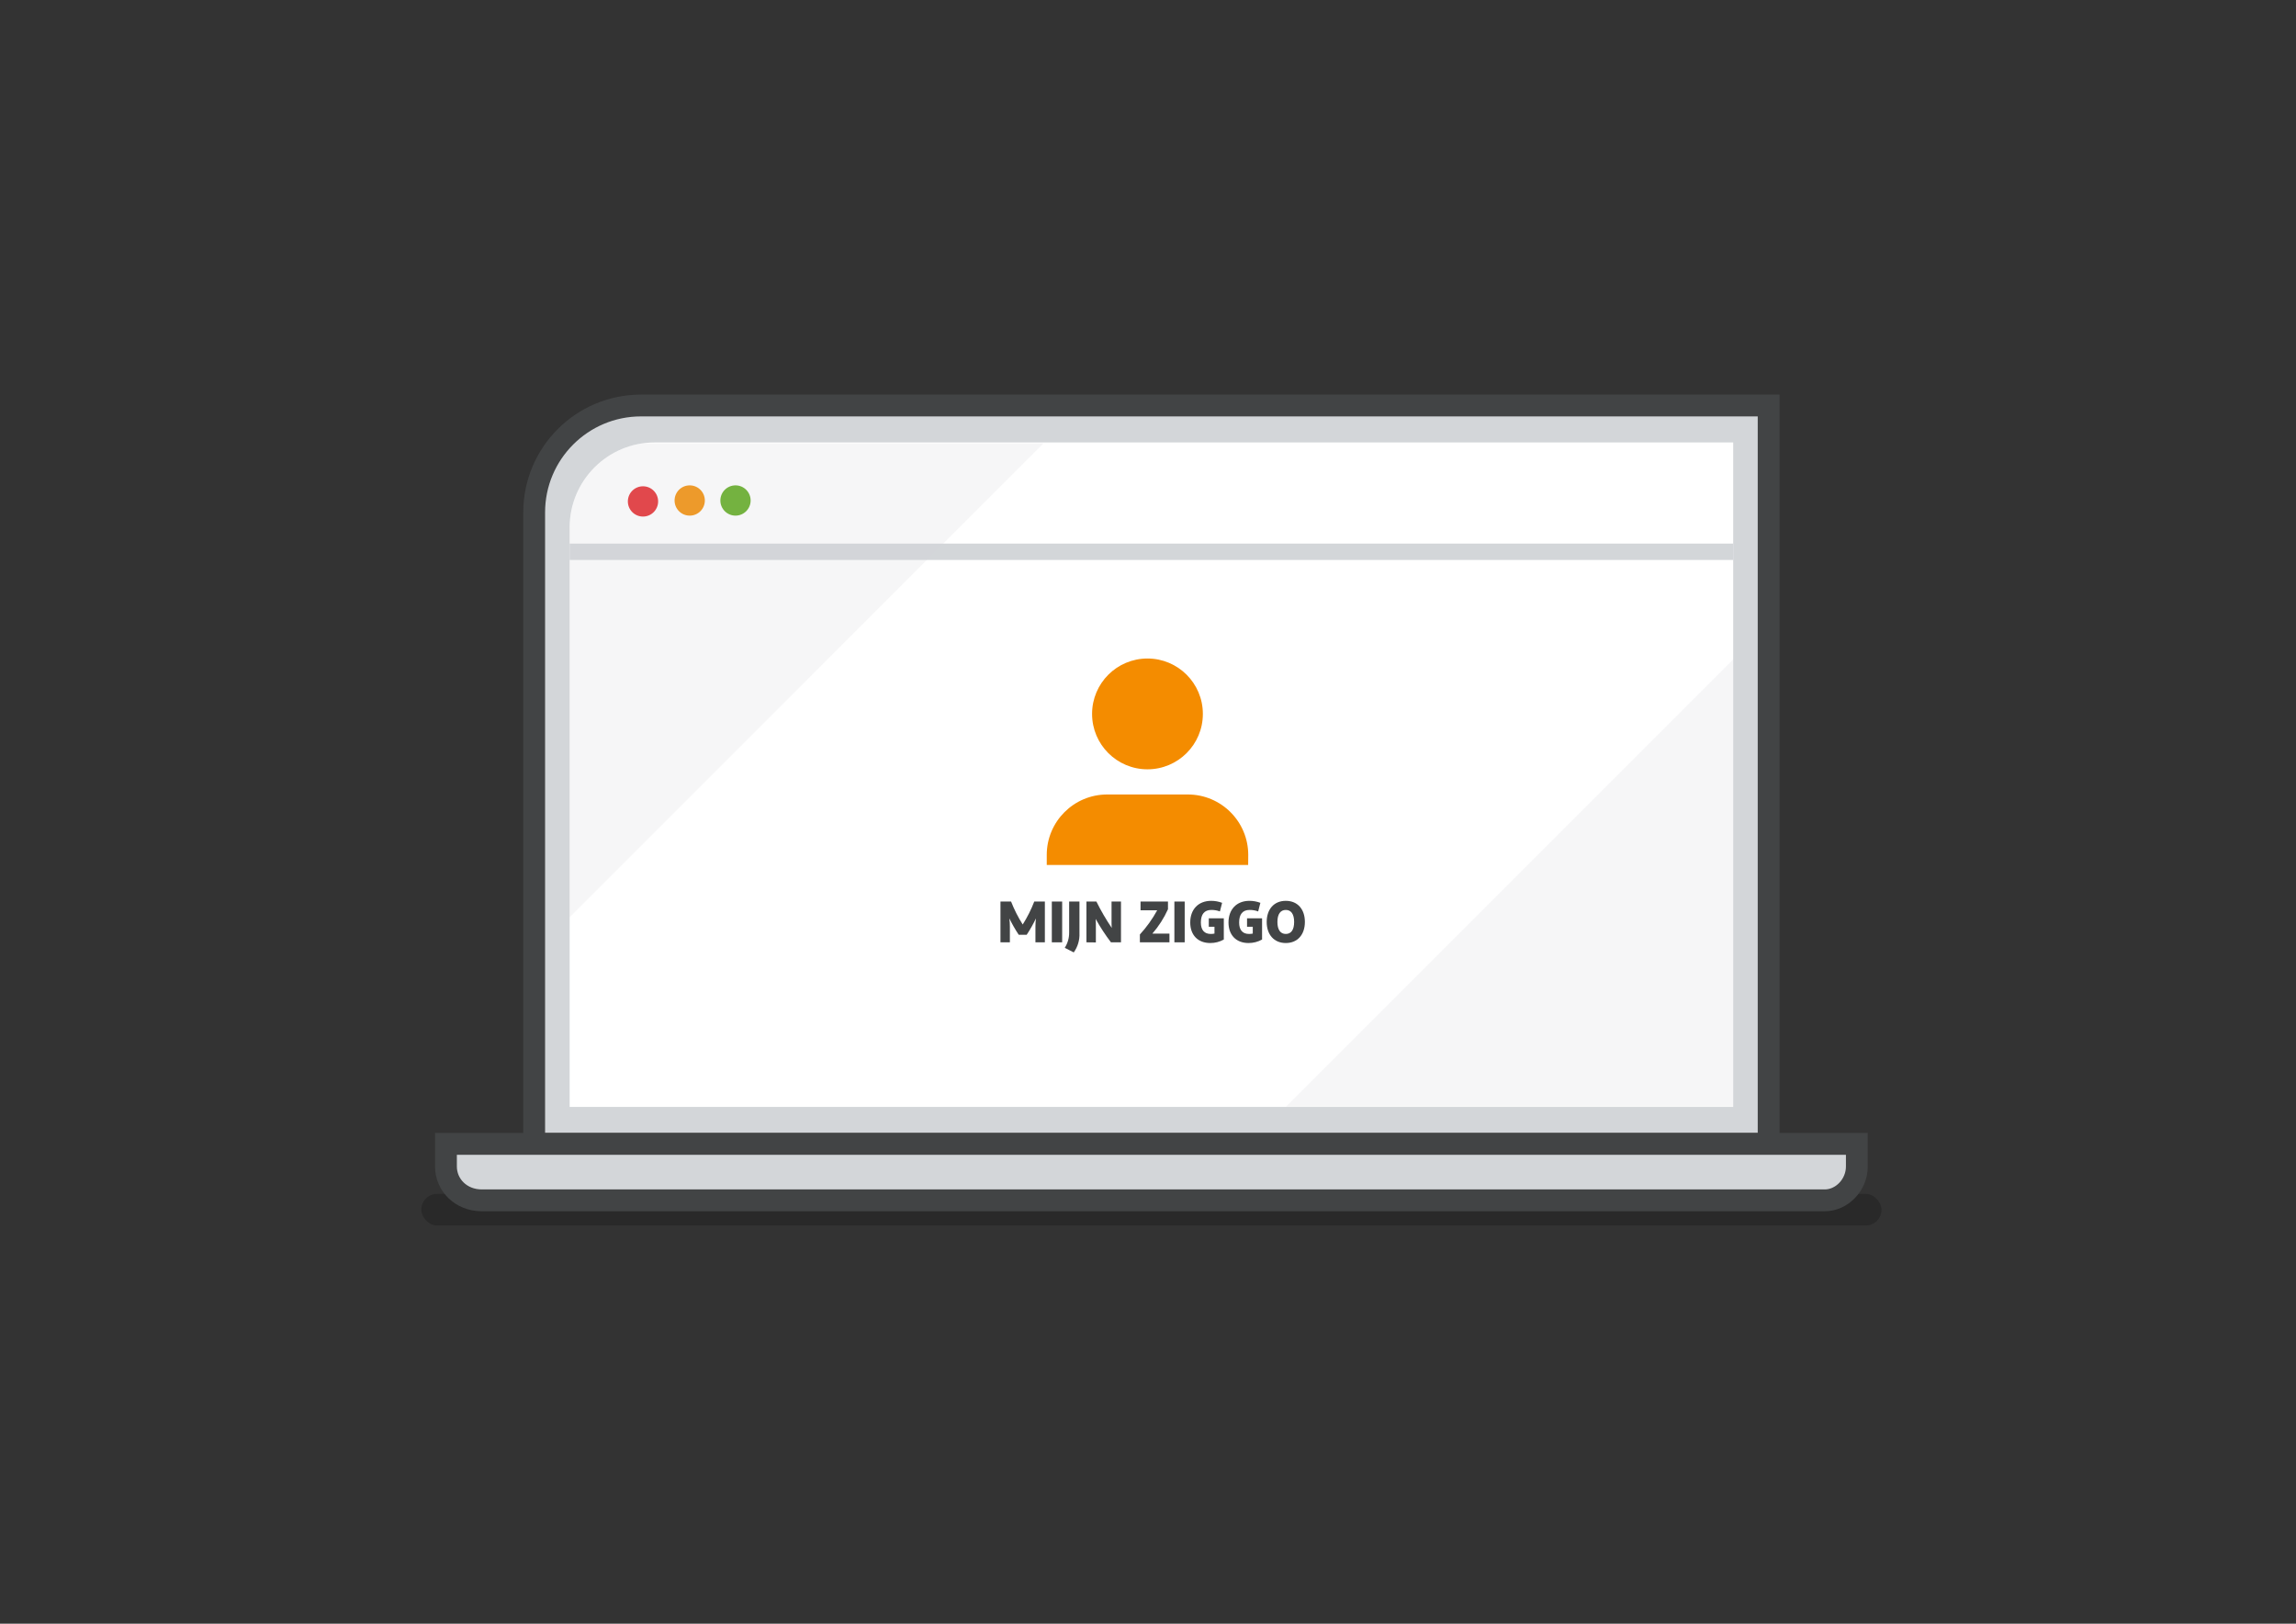
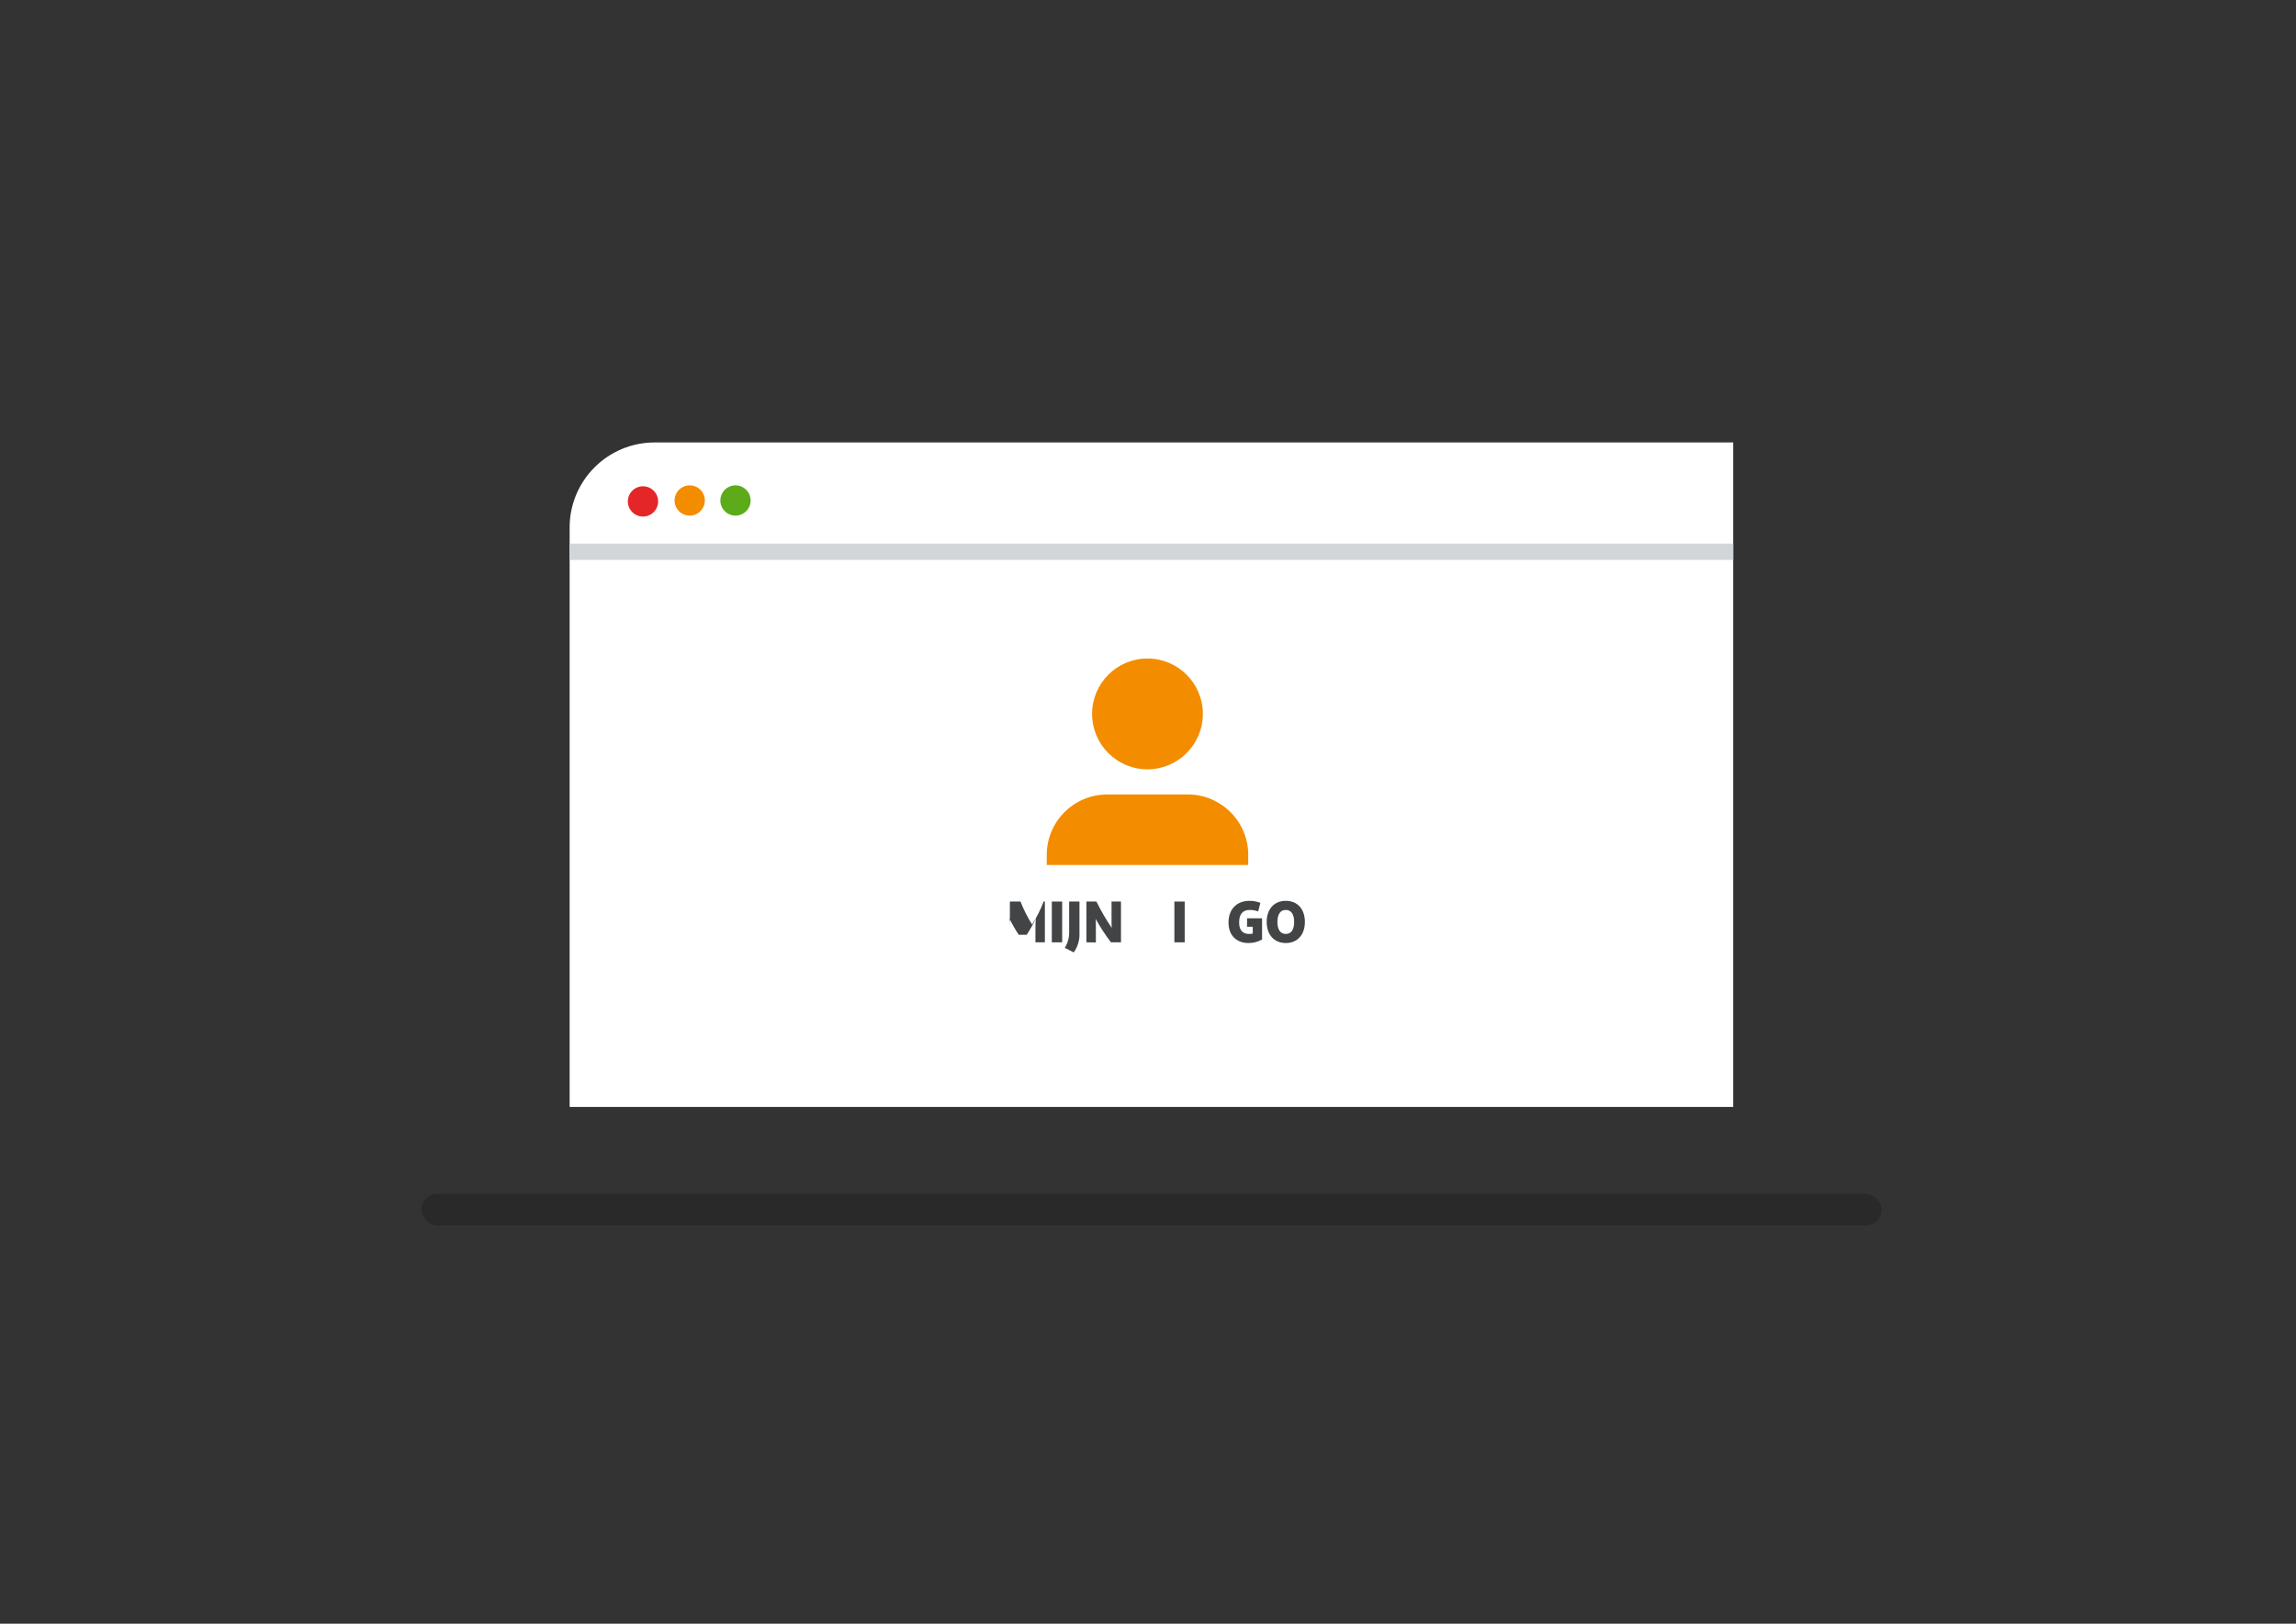
<svg xmlns="http://www.w3.org/2000/svg" id="Layers" viewBox="0 0 841.89 595.28">
  <rect x="0" y="0" width="841.89" height="595.28" fill="#333333" stroke="none" />
  <defs>
    <clipPath id="clippath">
-       <path d="M208.88,405.82h426.64V162.21H240.05c-17.21,0-31.17,13.96-31.17,31.17v212.44Z" style="fill:none;" />
-     </clipPath>
+       </clipPath>
  </defs>
  <rect x="154.49" y="437.7" width="535.41" height="11.58" rx="5.79" ry="5.79" style="opacity:.2;" />
-   <path d="M195.87,419.36h452.65V148.66H235.06c-21.65,0-39.19,17.55-39.19,39.19v231.51Z" style="fill:#d3d6d9; stroke:#424445; stroke-width:8px;" />
  <path d="M208.88,405.82h426.64V162.21H240.05c-17.22,0-31.18,13.96-31.18,31.18v212.43Z" style="fill:#fff;" />
  <line x1="208.88" y1="202.29" x2="635.52" y2="202.29" style="fill:none; stroke:#d3d6d9; stroke-width:6px;" />
-   <path d="M163.52,419.36v8.28c0,6.85,5.57,12.42,13.1,12.42h492.51c6.16,0,11.73-5.57,11.73-12.42v-8.28H163.52Z" style="fill:#d3d6d9; stroke:#424445; stroke-width:8px;" />
  <g>
    <circle cx="235.77" cy="183.83" r="5.55" style="fill:#e52629;" />
    <circle cx="252.9" cy="183.49" r="5.55" style="fill:#f48c00;" />
    <circle cx="269.69" cy="183.49" r="5.55" style="fill:#5daa1a;" />
  </g>
  <g style="clip-path:url(#clippath);">
    <polygon points="635.52 241.75 471.55 405.72 635.52 405.72 635.52 241.75" style="fill:#d3d6d9; opacity:.2;" />
    <polygon points="208.88 336.28 382.62 162.54 208.88 162.54 208.88 336.28" style="fill:#d3d6d9; opacity:.2;" />
  </g>
  <path d="M457.67,317.12h-73.85v-3.69c0-12.24,9.92-22.16,22.16-22.16h29.57c12.23,0,22.15,9.93,22.15,22.16l-.03,3.69Zm-36.92-75.7c-11.22,0-20.31,9.09-20.31,20.31s9.09,20.31,20.31,20.31,20.31-9.09,20.31-20.31h0c0-11.22-9.09-20.31-20.31-20.31h0Z" style="fill:#f48c00;" />
  <g>
-     <path d="M383.13,330.52v14.95h-3.46v-5.76c0-1,.06-2.01,.19-3-1,2.07-2.13,4.08-3.4,6h-2.91c-1.28-1.92-2.43-3.93-3.44-6,.13,.99,.2,2,.19,3v5.76h-3.45v-14.95h3.89c1.15,2.94,2.58,5.76,4.27,8.42,1.68-2.66,3.1-5.48,4.23-8.42h3.89Z" style="fill:#424445;" />
+     <path d="M383.13,330.52v14.95h-3.46v-5.76c0-1,.06-2.01,.19-3-1,2.07-2.13,4.08-3.4,6h-2.91c-1.28-1.92-2.43-3.93-3.44-6,.13,.99,.2,2,.19,3v5.76v-14.95h3.89c1.15,2.94,2.58,5.76,4.27,8.42,1.68-2.66,3.1-5.48,4.23-8.42h3.89Z" style="fill:#424445;" />
    <path d="M385.68,330.52h3.79v14.95h-3.79v-14.95Z" style="fill:#424445;" />
    <path d="M392.03,341.86v-11.34h3.78v11.56c.12,2.53-.61,5.03-2.09,7.09l-3.29-1.69c1.07-1.68,1.63-3.63,1.6-5.62Z" style="fill:#424445;" />
    <path d="M398.37,345.47v-14.95h3.65c1.66,3.35,3.54,6.59,5.64,9.68-.06-.6-.08-1.2-.08-1.8v-7.88h3.46v14.95h-3.68c-2.07-2.73-3.95-5.6-5.61-8.59,.08,.88,.08,1.76,.08,2.63v6l-3.46-.04Z" style="fill:#424445;" />
-     <path d="M422.55,342.27h6.26v3.2h-10.84v-2.88c2.47-2.69,4.6-5.67,6.35-8.87h-6.11v-3.2h10.06v2.82c-1.46,3.24-3.39,6.25-5.72,8.93Z" style="fill:#424445;" />
    <path d="M430.62,330.52h3.78v14.95h-3.78v-14.95Z" style="fill:#424445;" />
-     <path d="M443.78,345.73c-4.6,0-7.35-3-7.35-7.52,0-4.79,2.94-7.95,7.69-7.95,1.37,0,2.72,.25,4,.73l-.81,3.16c-1-.38-2.07-.56-3.14-.55-2.56,0-3.84,1.58-3.84,4.61,0,2.76,1.28,4.19,3.63,4.19,.46,0,.91-.04,1.36-.13v-2.5h-2.09v-3.1h5.51v7.78c-1.52,.85-3.22,1.29-4.96,1.28Z" style="fill:#424445;" />
    <path d="M457.81,345.73c-4.6,0-7.35-3-7.35-7.52,0-4.79,2.95-7.95,7.69-7.95,1.37,0,2.72,.25,4,.73l-.81,3.16c-1-.38-2.07-.56-3.14-.55-2.56,0-3.84,1.58-3.84,4.61,0,2.76,1.28,4.19,3.63,4.19,.46,0,.92-.04,1.37-.13v-2.5h-2.1v-3.1h5.51v7.78c-1.52,.85-3.22,1.29-4.96,1.28Z" style="fill:#424445;" />
    <path d="M471.47,345.73c-4.31,0-7-3.08-7-7.73s2.67-7.74,7-7.74,7,3.08,7,7.74-2.7,7.73-7,7.73Zm0-3.33c2,0,3.06-1.56,3.06-4.4s-1.09-4.4-3.06-4.4-3.07,1.55-3.07,4.4,1.09,4.4,3.07,4.4h0Z" style="fill:#424445;" />
  </g>
</svg>